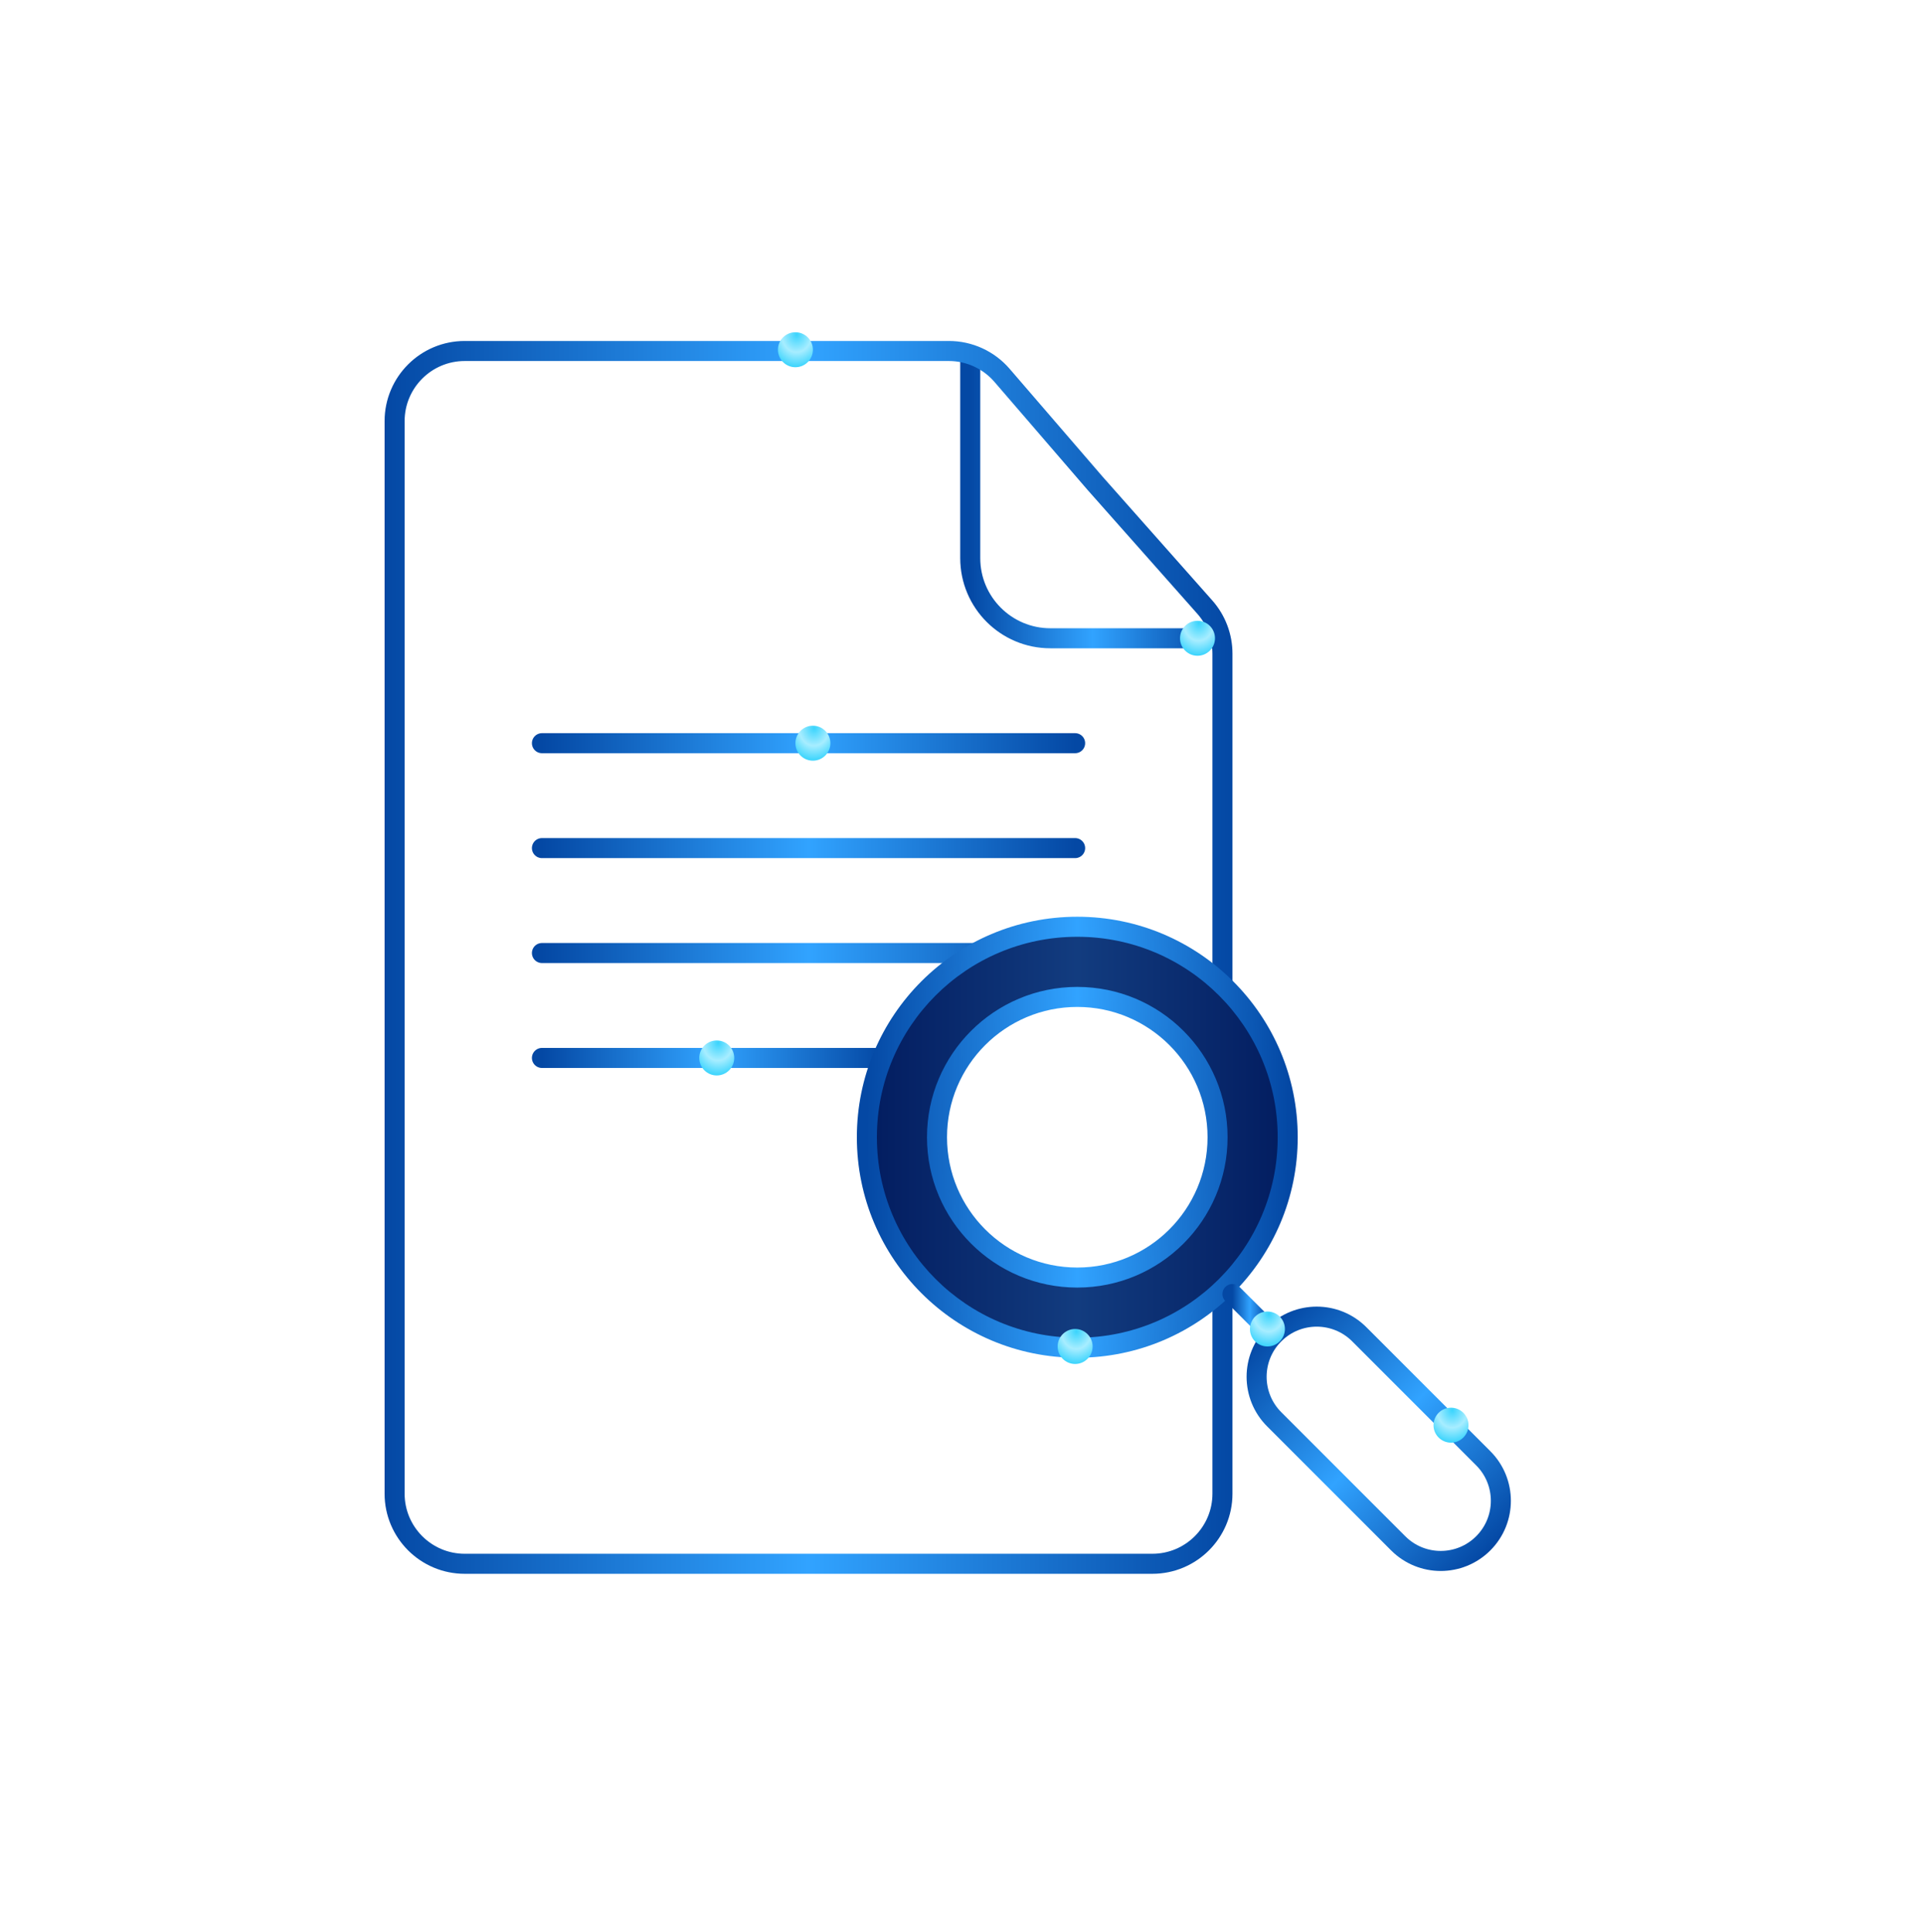
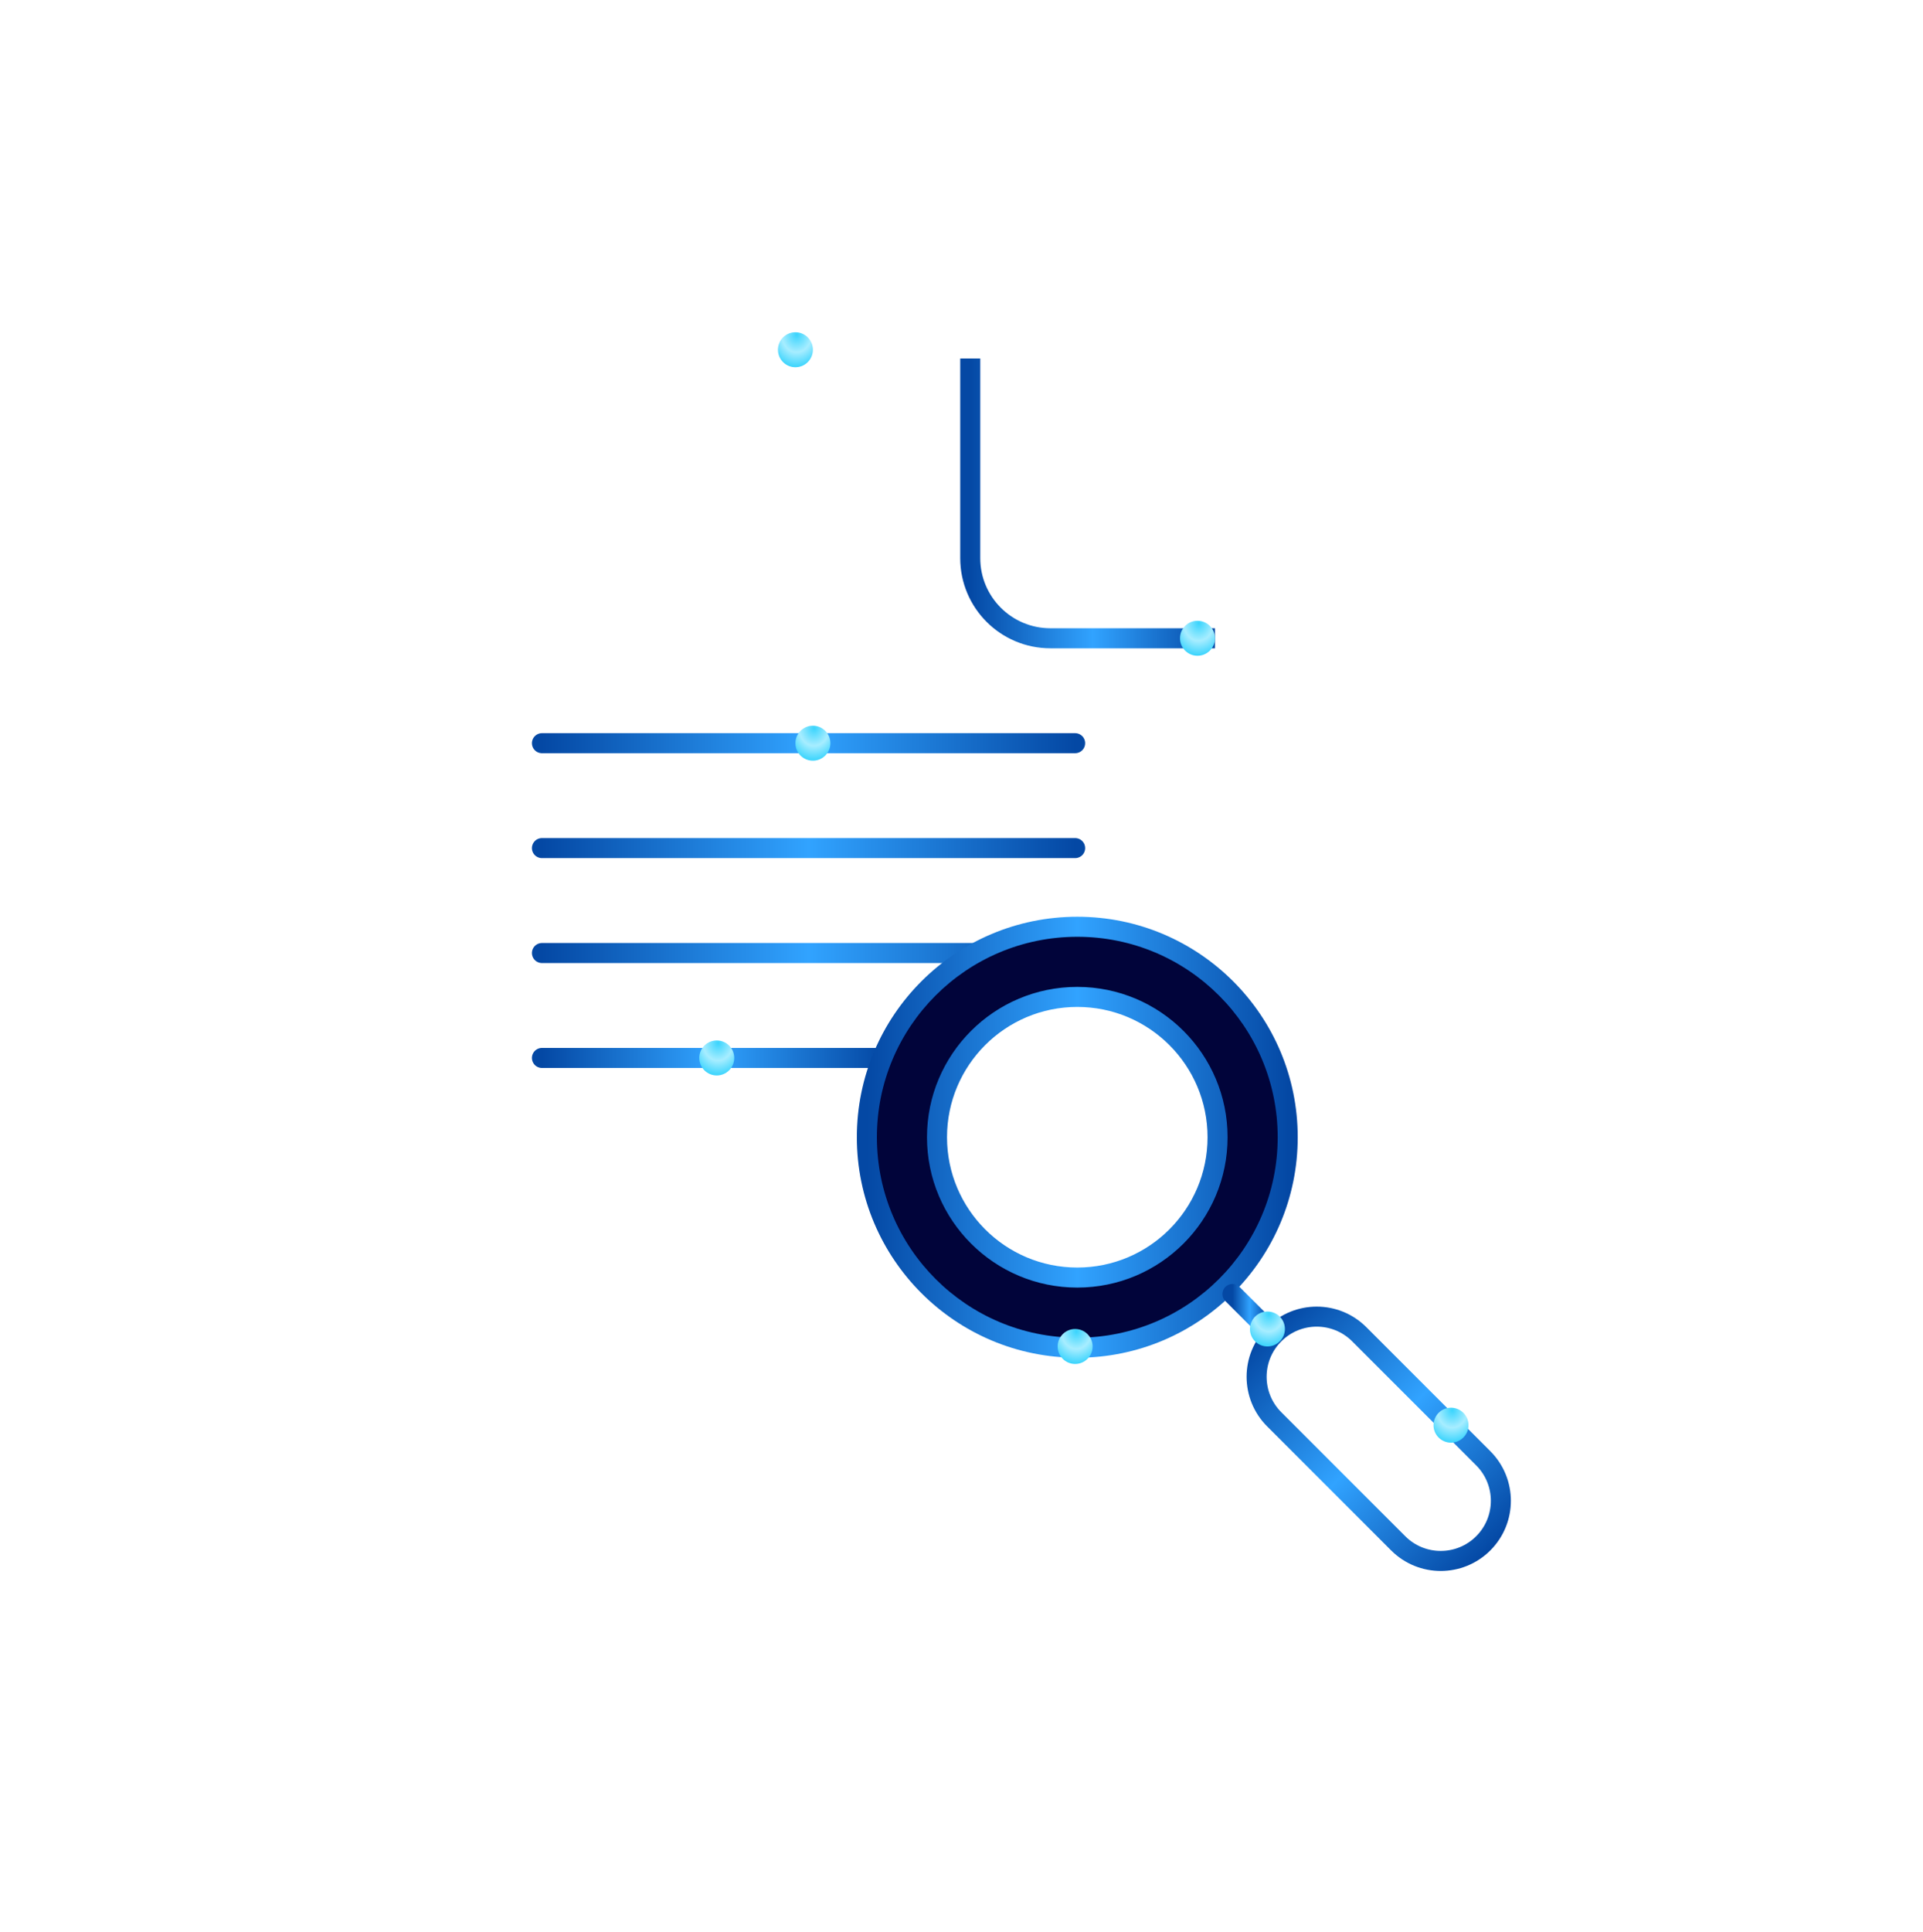
<svg xmlns="http://www.w3.org/2000/svg" width="220" height="221" viewBox="0 0 220 221" fill="none">
  <path d="M139 73H120.167C115.104 73 111 68.896 111 63.833V41" stroke="url(#paint0_linear_28935_8318)" stroke-width="2.292" />
-   <path d="M53.167 40.145H108.562C110.895 40.145 113.112 41.162 114.636 42.929L125.296 55.291L125.301 55.297L125.307 55.303L137.836 69.439C139.136 70.906 139.854 72.798 139.854 74.759V170.833C139.854 175.263 136.263 178.854 131.833 178.854H53.167C48.737 178.854 45.145 175.263 45.145 170.833V48.167C45.145 43.737 48.737 40.145 53.167 40.145Z" stroke="url(#paint1_linear_28935_8318)" stroke-width="2.292" />
  <path d="M62 85H123" stroke="url(#paint2_linear_28935_8318)" stroke-width="2.292" stroke-linecap="round" />
  <path d="M62 97H123" stroke="url(#paint3_linear_28935_8318)" stroke-width="2.292" stroke-linecap="round" />
  <path d="M62 109H123" stroke="url(#paint4_linear_28935_8318)" stroke-width="2.292" stroke-linecap="round" />
  <path d="M62 121H101" stroke="url(#paint5_linear_28935_8318)" stroke-width="2.292" stroke-linecap="round" />
  <path d="M123.247 105.996C136.542 105.996 147.32 116.774 147.32 130.069C147.32 143.364 136.542 154.142 123.247 154.143C109.952 154.143 99.174 143.365 99.174 130.069C99.174 116.774 109.952 105.996 123.247 105.996ZM123.246 114.021C114.383 114.021 107.197 121.206 107.197 130.069C107.197 138.933 114.383 146.118 123.246 146.118C132.11 146.118 139.295 138.933 139.295 130.069C139.295 121.206 132.11 114.021 123.246 114.021Z" fill="#01043A" />
  <path d="M123.247 105.996L123.247 104.85H123.247V105.996ZM147.32 130.069L148.466 130.069V130.069H147.32ZM123.247 154.143L123.247 155.288L123.247 155.288L123.247 154.143ZM99.174 130.069L98.028 130.069L98.028 130.069L99.174 130.069ZM107.197 130.069L106.051 130.069L106.051 130.069L107.197 130.069ZM139.295 130.069L140.441 130.069V130.069H139.295ZM123.247 105.996L123.247 107.142C135.909 107.142 146.174 117.407 146.174 130.069H147.32H148.466C148.466 116.141 137.175 104.85 123.247 104.85L123.247 105.996ZM147.32 130.069L146.174 130.069C146.174 142.732 135.909 152.997 123.247 152.997L123.247 154.143L123.247 155.288C137.175 155.288 148.466 143.997 148.466 130.069L147.32 130.069ZM123.247 154.143V152.997C110.585 152.997 100.32 142.732 100.32 130.069L99.174 130.069L98.028 130.069C98.028 143.997 109.319 155.288 123.247 155.288V154.143ZM99.174 130.069H100.32C100.32 117.407 110.585 107.142 123.247 107.142V105.996V104.85C109.319 104.85 98.028 116.141 98.028 130.069H99.174ZM123.246 114.021V112.875C113.75 112.875 106.051 120.573 106.051 130.069H107.197H108.343C108.343 121.839 115.015 115.166 123.246 115.166V114.021ZM107.197 130.069L106.051 130.069C106.052 139.566 113.75 147.264 123.246 147.264V146.118V144.972C115.016 144.972 108.343 138.3 108.343 130.069L107.197 130.069ZM123.246 146.118V147.264C132.742 147.264 140.441 139.566 140.441 130.069L139.295 130.069L138.149 130.069C138.149 138.3 131.477 144.972 123.246 144.972V146.118ZM139.295 130.069H140.441C140.441 120.573 132.742 112.875 123.246 112.875V114.021V115.166C131.477 115.166 138.149 121.839 138.149 130.069H139.295Z" fill="url(#paint6_linear_28935_8318)" />
-   <path d="M123.247 105.996C136.542 105.996 147.32 116.774 147.32 130.069C147.32 143.364 136.542 154.142 123.247 154.143C109.952 154.143 99.174 143.365 99.174 130.069C99.174 116.774 109.952 105.996 123.247 105.996ZM123.246 114.021C114.383 114.021 107.197 121.206 107.197 130.069C107.197 138.933 114.383 146.118 123.246 146.118C132.11 146.118 139.295 138.933 139.295 130.069C139.295 121.206 132.11 114.021 123.246 114.021Z" fill="url(#paint7_linear_28935_8318)" fill-opacity="0.35" />
  <path d="M155.506 152.602L169.691 166.788C172.377 169.474 172.377 173.829 169.691 176.515C167.005 179.202 162.649 179.202 159.963 176.516L145.777 162.331C143.091 159.644 143.091 155.289 145.777 152.602C148.464 149.916 152.819 149.916 155.506 152.602Z" stroke="url(#paint8_linear_28935_8318)" stroke-width="2.292" />
  <path d="M141 148L145 152" stroke="url(#paint9_linear_28935_8318)" stroke-width="2.292" stroke-linecap="round" />
  <circle cx="91" cy="40" r="2" fill="url(#paint10_radial_28935_8318)" />
  <circle cx="82" cy="121" r="2" fill="url(#paint11_radial_28935_8318)" />
  <circle cx="93" cy="85" r="2" fill="url(#paint12_radial_28935_8318)" />
  <circle cx="123" cy="154" r="2" fill="url(#paint13_radial_28935_8318)" />
  <circle cx="145" cy="152" r="2" fill="url(#paint14_radial_28935_8318)" />
  <circle cx="166" cy="163" r="2" fill="url(#paint15_radial_28935_8318)" />
  <circle cx="137" cy="73" r="2" fill="url(#paint16_radial_28935_8318)" />
  <defs>
    <linearGradient id="paint0_linear_28935_8318" x1="111" y1="41" x2="139" y2="41" gradientUnits="userSpaceOnUse">
      <stop stop-color="#0448A4" />
      <stop offset="0.5" stop-color="#31A3FF" />
      <stop offset="1" stop-color="#0448A4" />
    </linearGradient>
    <linearGradient id="paint1_linear_28935_8318" x1="44" y1="39" x2="141" y2="39" gradientUnits="userSpaceOnUse">
      <stop stop-color="#0448A4" />
      <stop offset="0.5" stop-color="#31A3FF" />
      <stop offset="1" stop-color="#0448A4" />
    </linearGradient>
    <linearGradient id="paint2_linear_28935_8318" x1="62" y1="85" x2="123" y2="85" gradientUnits="userSpaceOnUse">
      <stop stop-color="#0448A4" />
      <stop offset="0.5" stop-color="#31A3FF" />
      <stop offset="1" stop-color="#0448A4" />
    </linearGradient>
    <linearGradient id="paint3_linear_28935_8318" x1="62" y1="97" x2="123" y2="97" gradientUnits="userSpaceOnUse">
      <stop stop-color="#0448A4" />
      <stop offset="0.5" stop-color="#31A3FF" />
      <stop offset="1" stop-color="#0448A4" />
    </linearGradient>
    <linearGradient id="paint4_linear_28935_8318" x1="62" y1="109" x2="123" y2="109" gradientUnits="userSpaceOnUse">
      <stop stop-color="#0448A4" />
      <stop offset="0.5" stop-color="#31A3FF" />
      <stop offset="1" stop-color="#0448A4" />
    </linearGradient>
    <linearGradient id="paint5_linear_28935_8318" x1="62" y1="121" x2="101" y2="121" gradientUnits="userSpaceOnUse">
      <stop stop-color="#0448A4" />
      <stop offset="0.5" stop-color="#31A3FF" />
      <stop offset="1" stop-color="#0448A4" />
    </linearGradient>
    <linearGradient id="paint6_linear_28935_8318" x1="99.174" y1="105.996" x2="147.32" y2="105.996" gradientUnits="userSpaceOnUse">
      <stop stop-color="#0448A4" />
      <stop offset="0.5" stop-color="#31A3FF" />
      <stop offset="1" stop-color="#0448A4" />
    </linearGradient>
    <linearGradient id="paint7_linear_28935_8318" x1="99.174" y1="105.996" x2="147.32" y2="105.996" gradientUnits="userSpaceOnUse">
      <stop stop-color="#0448A4" />
      <stop offset="0.5" stop-color="#31A3FF" />
      <stop offset="1" stop-color="#0448A4" />
    </linearGradient>
    <linearGradient id="paint8_linear_28935_8318" x1="150.642" y1="146.118" x2="176.175" y2="171.652" gradientUnits="userSpaceOnUse">
      <stop stop-color="#0448A4" />
      <stop offset="0.5" stop-color="#31A3FF" />
      <stop offset="1" stop-color="#0448A4" />
    </linearGradient>
    <linearGradient id="paint9_linear_28935_8318" x1="141" y1="148" x2="145" y2="148" gradientUnits="userSpaceOnUse">
      <stop stop-color="#0448A4" />
      <stop offset="0.5" stop-color="#31A3FF" />
      <stop offset="1" stop-color="#0448A4" />
    </linearGradient>
    <radialGradient id="paint10_radial_28935_8318" cx="0" cy="0" r="1" gradientUnits="userSpaceOnUse" gradientTransform="translate(91.151 38.29) rotate(92.325) scale(3.713 3.15)">
      <stop stop-color="#3AD4FD" />
      <stop offset="0.538" stop-color="#A7EDFF" />
      <stop offset="1" stop-color="#3AD4FD" />
    </radialGradient>
    <radialGradient id="paint11_radial_28935_8318" cx="0" cy="0" r="1" gradientUnits="userSpaceOnUse" gradientTransform="translate(82.151 119.29) rotate(92.325) scale(3.713 3.15)">
      <stop stop-color="#3AD4FD" />
      <stop offset="0.538" stop-color="#A7EDFF" />
      <stop offset="1" stop-color="#3AD4FD" />
    </radialGradient>
    <radialGradient id="paint12_radial_28935_8318" cx="0" cy="0" r="1" gradientUnits="userSpaceOnUse" gradientTransform="translate(93.151 83.29) rotate(92.325) scale(3.713 3.15)">
      <stop stop-color="#3AD4FD" />
      <stop offset="0.538" stop-color="#A7EDFF" />
      <stop offset="1" stop-color="#3AD4FD" />
    </radialGradient>
    <radialGradient id="paint13_radial_28935_8318" cx="0" cy="0" r="1" gradientUnits="userSpaceOnUse" gradientTransform="translate(123.151 152.29) rotate(92.325) scale(3.713 3.15)">
      <stop stop-color="#3AD4FD" />
      <stop offset="0.538" stop-color="#A7EDFF" />
      <stop offset="1" stop-color="#3AD4FD" />
    </radialGradient>
    <radialGradient id="paint14_radial_28935_8318" cx="0" cy="0" r="1" gradientUnits="userSpaceOnUse" gradientTransform="translate(145.151 150.29) rotate(92.325) scale(3.713 3.15)">
      <stop stop-color="#3AD4FD" />
      <stop offset="0.538" stop-color="#A7EDFF" />
      <stop offset="1" stop-color="#3AD4FD" />
    </radialGradient>
    <radialGradient id="paint15_radial_28935_8318" cx="0" cy="0" r="1" gradientUnits="userSpaceOnUse" gradientTransform="translate(166.151 161.29) rotate(92.325) scale(3.713 3.15)">
      <stop stop-color="#3AD4FD" />
      <stop offset="0.538" stop-color="#A7EDFF" />
      <stop offset="1" stop-color="#3AD4FD" />
    </radialGradient>
    <radialGradient id="paint16_radial_28935_8318" cx="0" cy="0" r="1" gradientUnits="userSpaceOnUse" gradientTransform="translate(137.151 71.29) rotate(92.325) scale(3.713 3.15)">
      <stop stop-color="#3AD4FD" />
      <stop offset="0.538" stop-color="#A7EDFF" />
      <stop offset="1" stop-color="#3AD4FD" />
    </radialGradient>
  </defs>
</svg>